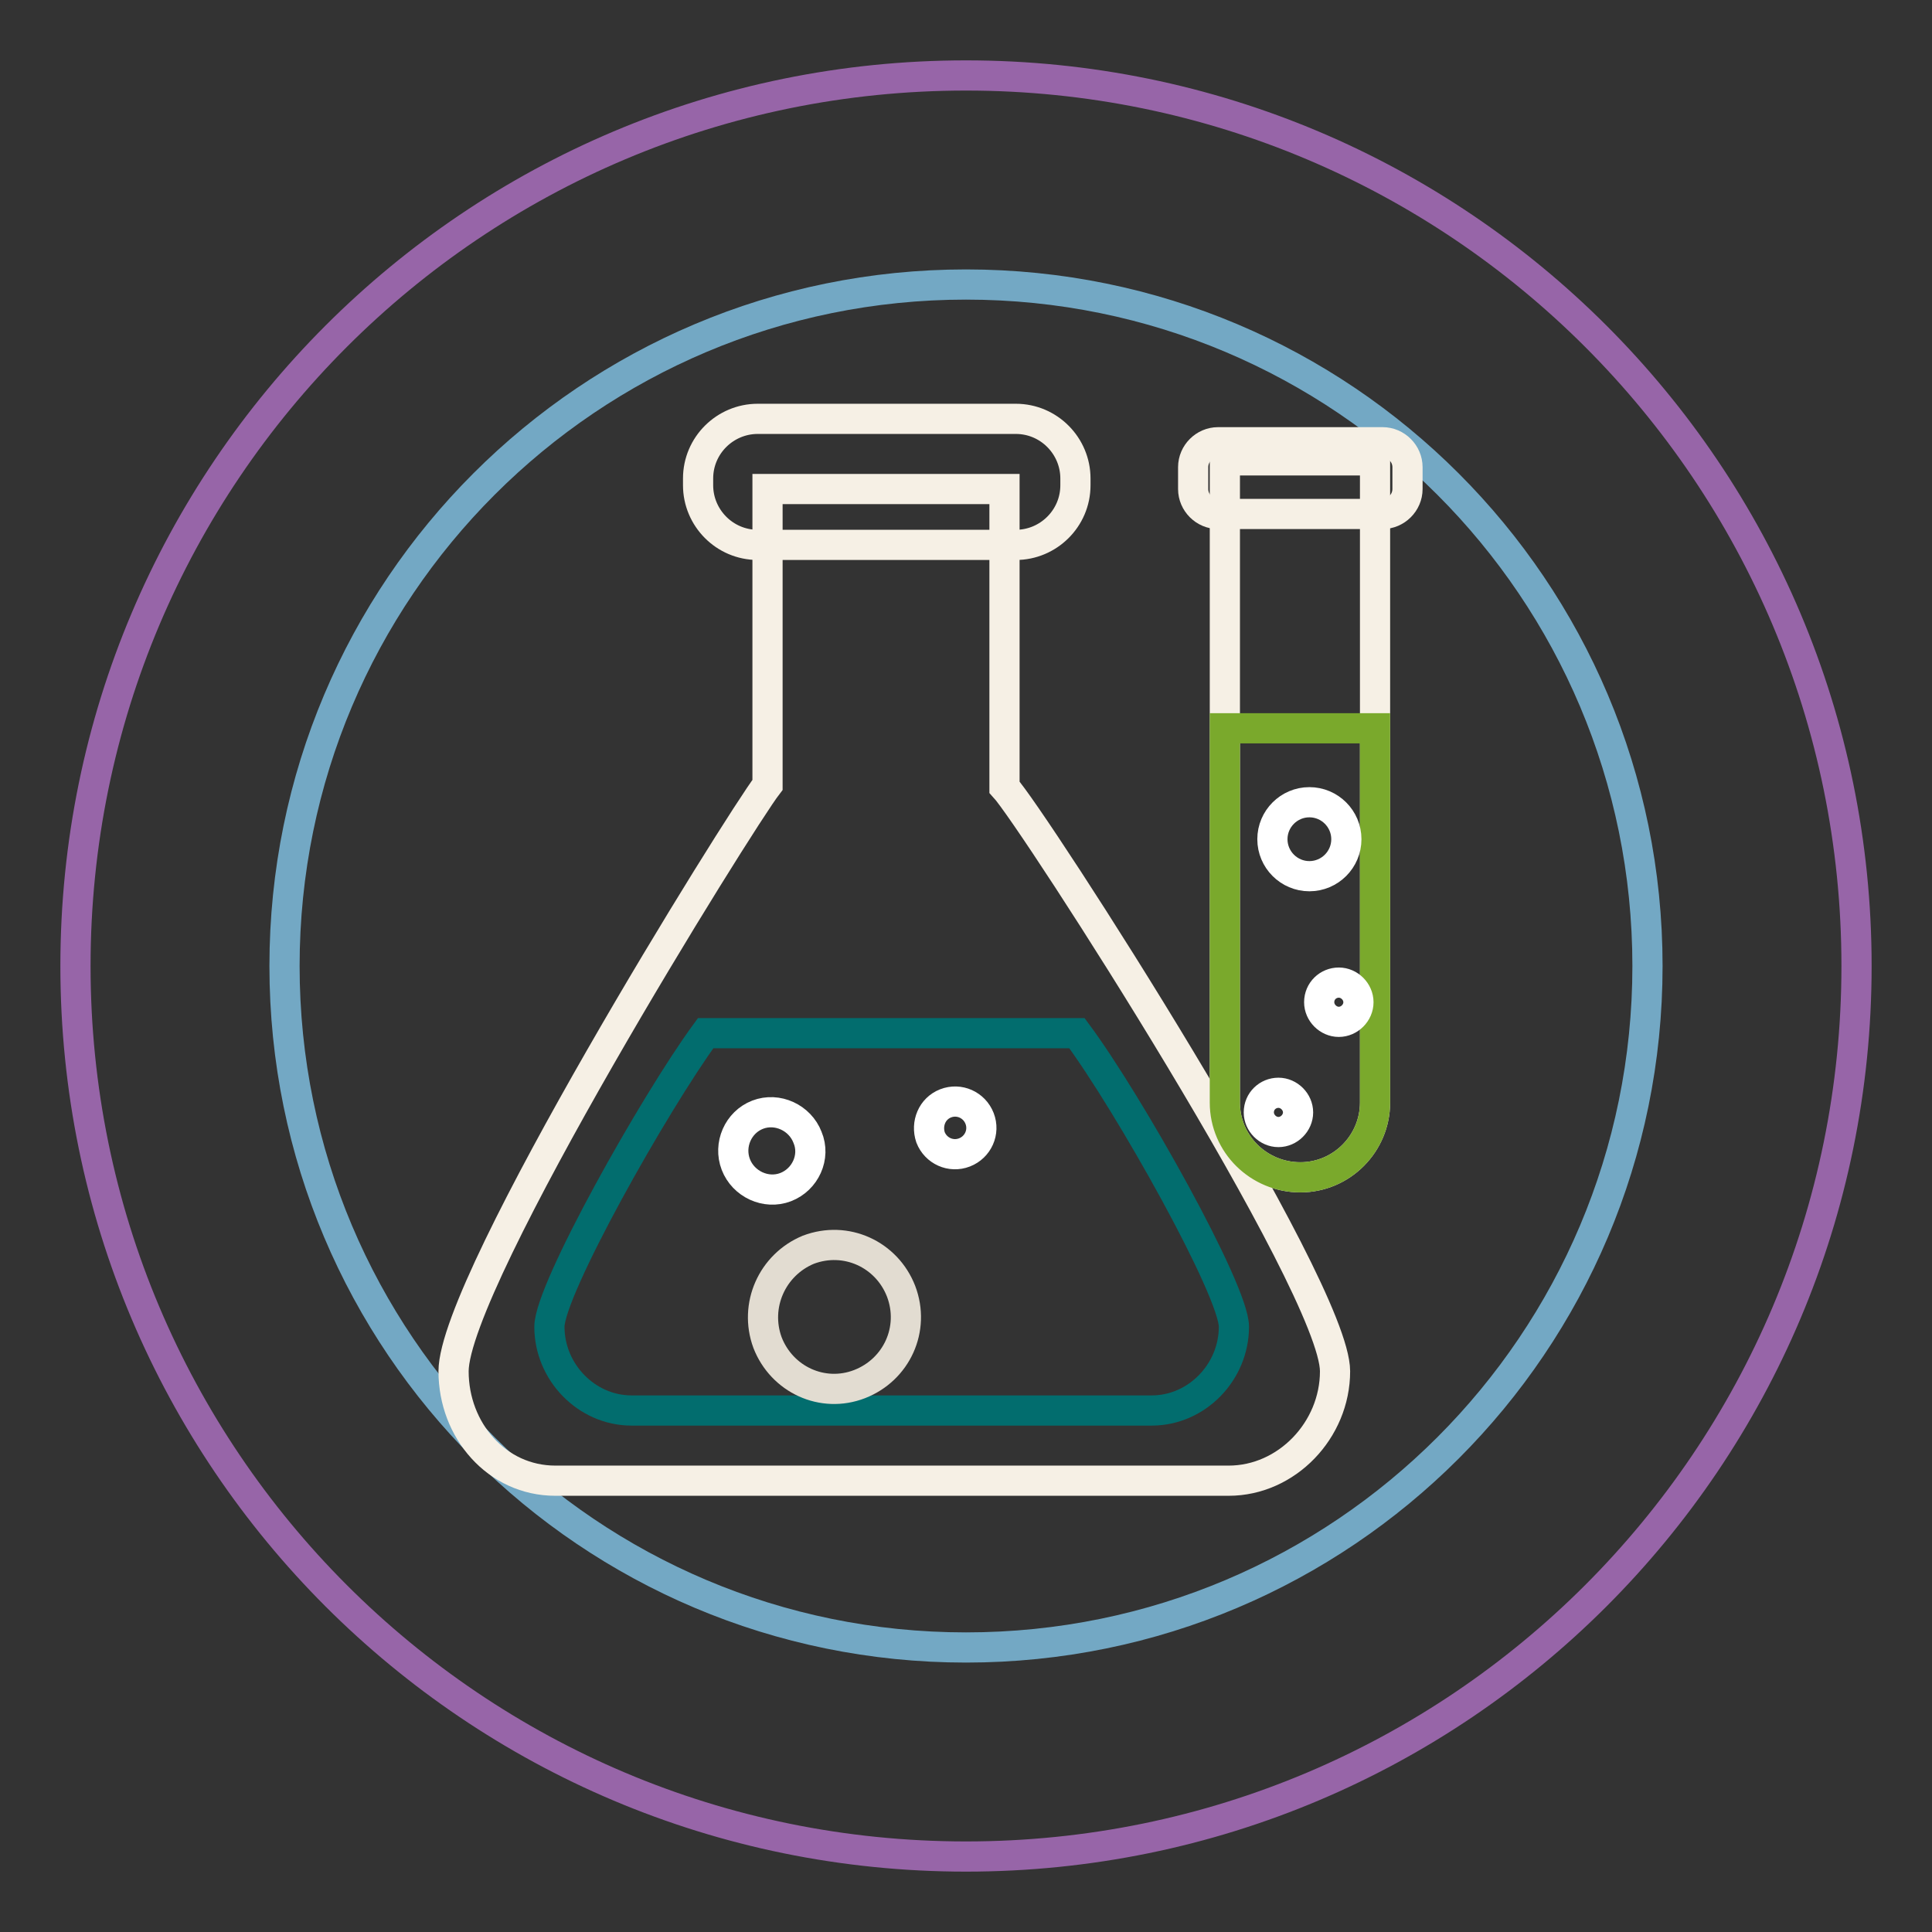
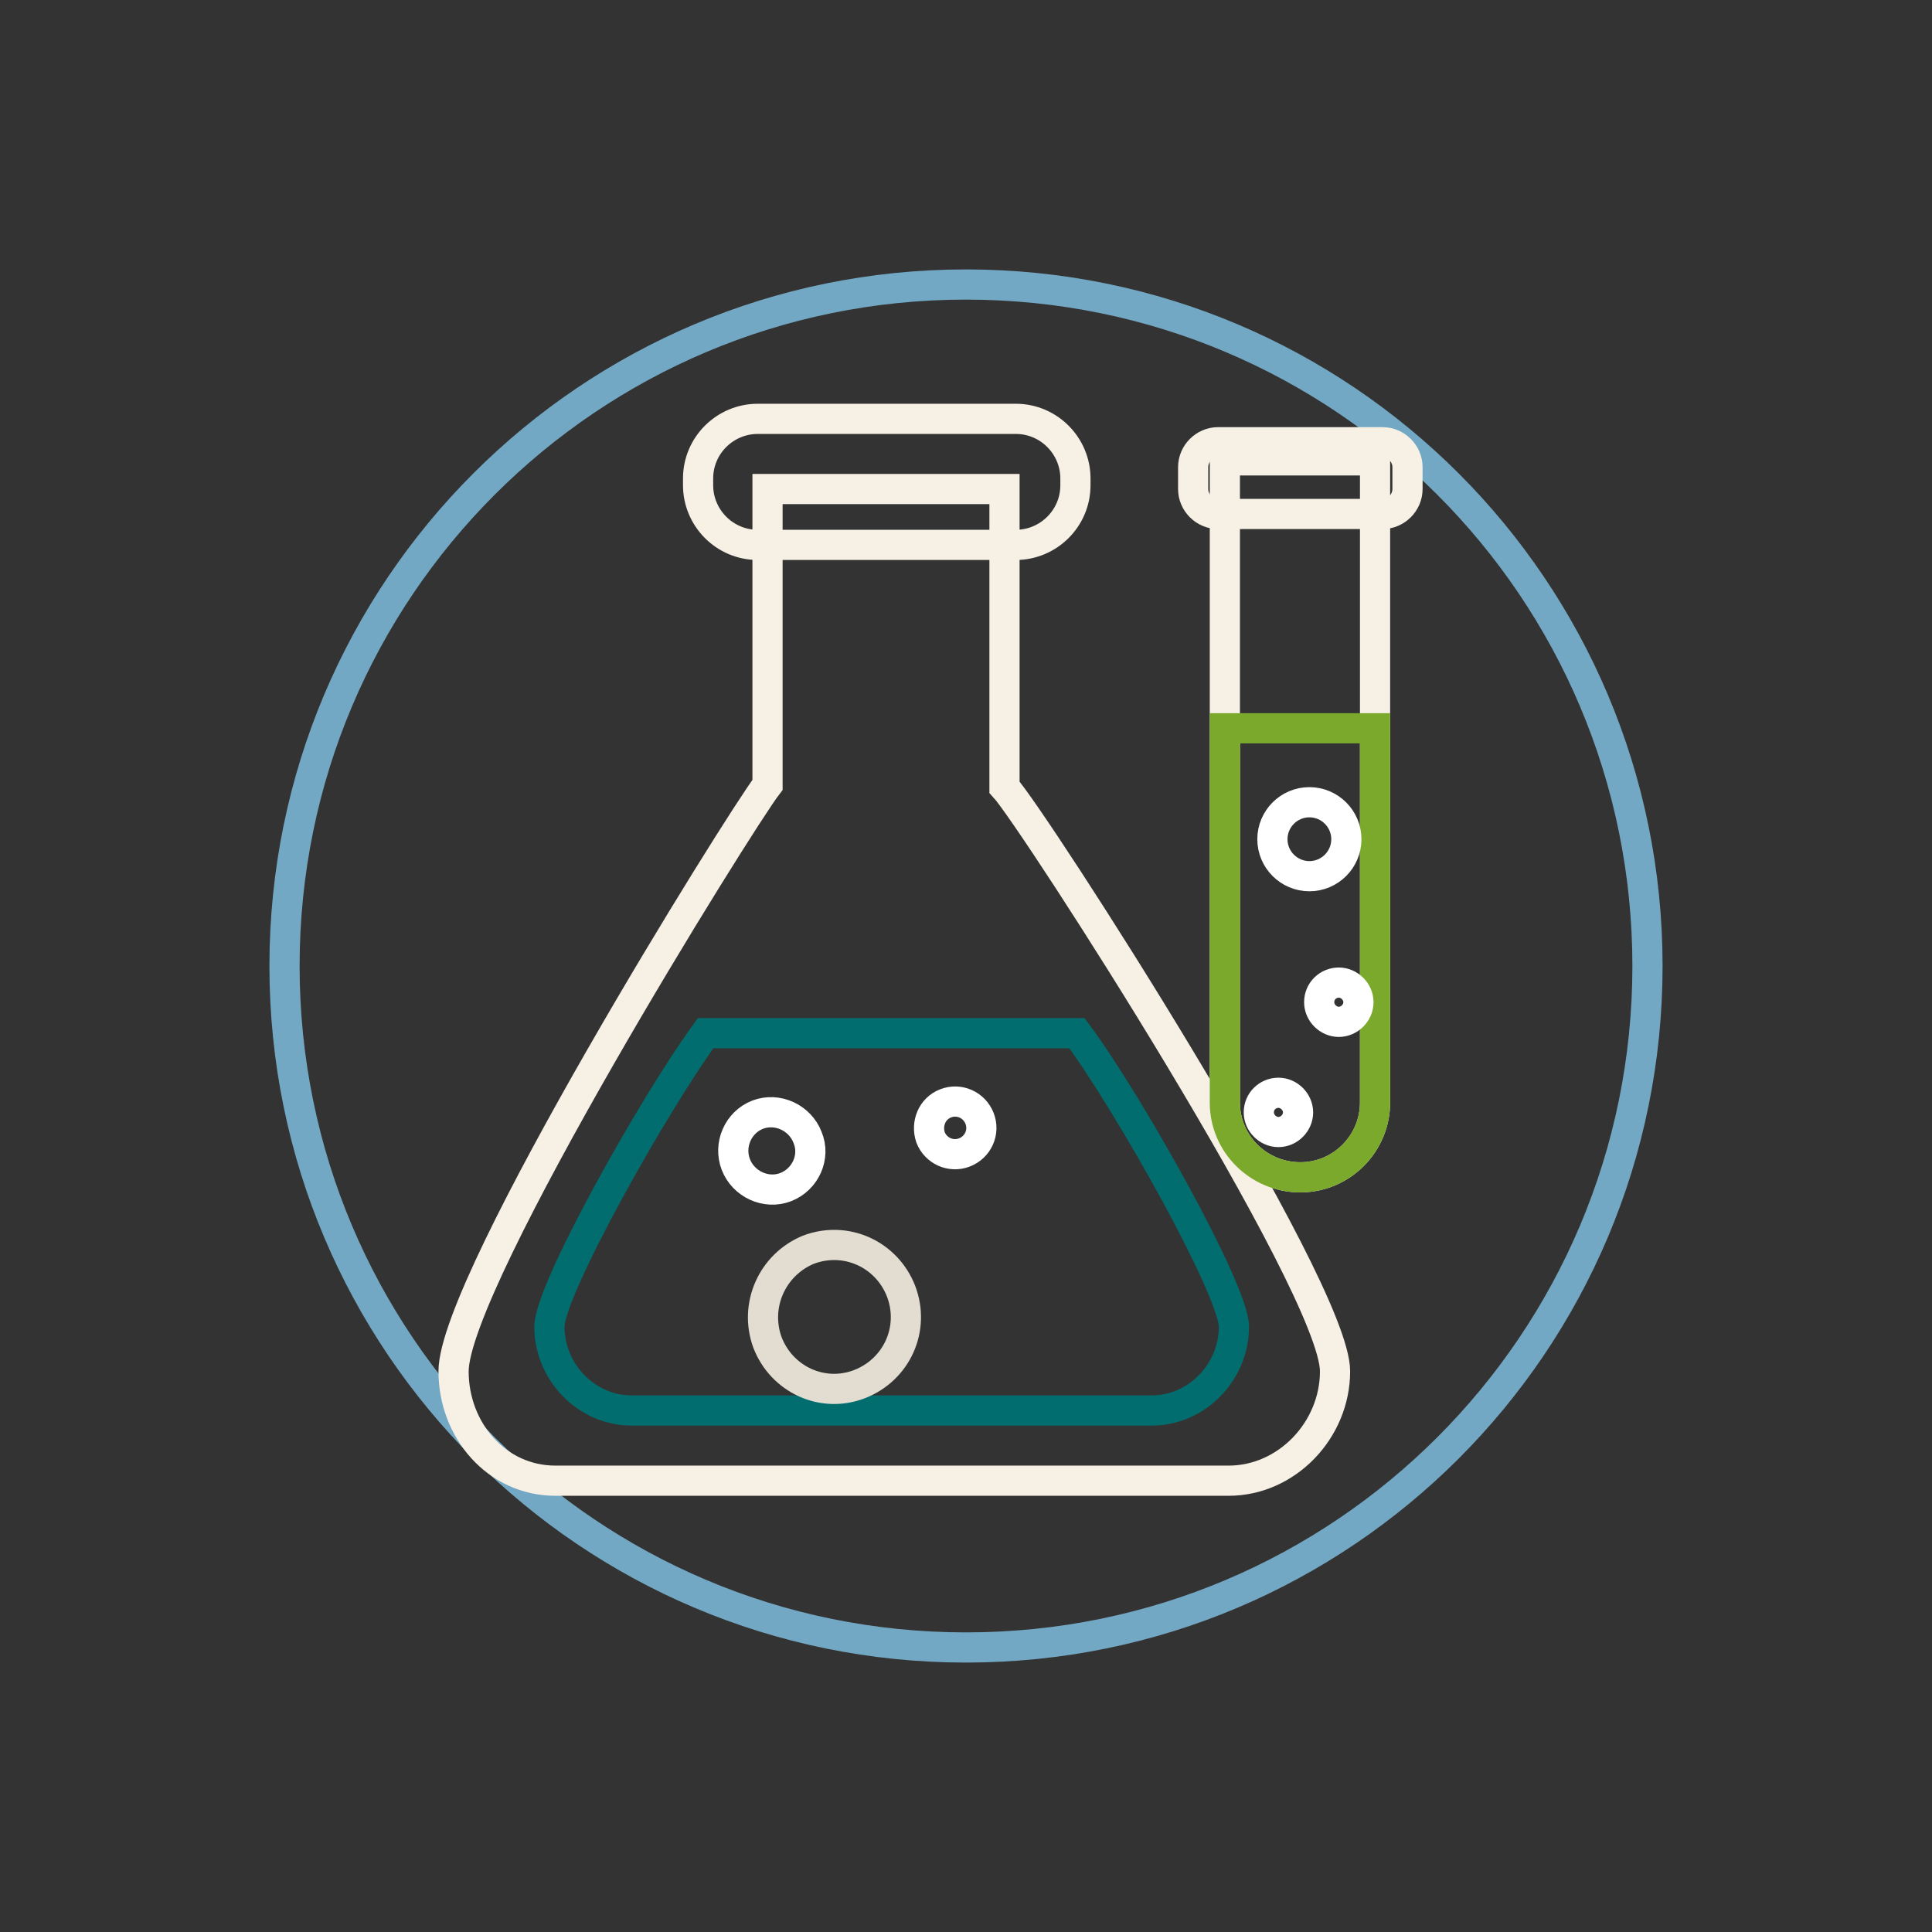
<svg xmlns="http://www.w3.org/2000/svg" version="1.1" x="0px" y="0px" viewBox="0 0 256 256" enable-background="new 0 0 256 256" xml:space="preserve">
  <rect x="0" y="0" width="256" height="256" fill="#333333" stroke="none" />
  <g>
    <path stroke-width="4" fill-opacity="0" stroke="#73a8c4" d="M37.7,128c0,49.9,40.4,90.3,90.3,90.3s90.3-40.4,90.3-90.3l0,0c0-49.9-40.4-90.3-90.3-90.3 S37.7,78.1,37.7,128L37.7,128z" />
-     <path stroke-width="4" fill-opacity="0" stroke="#9765a8" d="M246,128c0,65.2-52.8,118-118,118c-65.2,0-118-52.8-118-118C10,62.8,62.8,10,128,10 C193.2,10,246,62.8,246,128z" />
    <path stroke-width="4" fill-opacity="0" stroke="#f6f0e5" d="M92.5,64.3c0,4.3,3.5,7.9,7.9,7.9h34.2c4.3,0,7.9-3.5,7.9-7.9v-0.9c0-4.3-3.5-7.9-7.9-7.9h-34.2 c-4.3,0-7.9,3.5-7.9,7.9V64.3z" />
    <path stroke-width="4" fill-opacity="0" stroke="#f6f0e5" d="M101.7,104V64.8h31.4v39.5c3.7,4,43.8,66.2,43.8,77.4c0,7.8-6.4,14.5-14.1,14.5H73.6 c-7.8,0-13.5-6.7-13.5-14.5C60.1,169.7,98,108.8,101.7,104z" />
    <path stroke-width="4" fill-opacity="0" stroke="#026d6e" d="M163.5,175.8c0,6-4.9,11.1-10.9,11.1H83.7c-6,0-10.9-5.1-10.9-11.1c0-4.9,13.9-29.6,20.7-38.9h49.2 C149.6,146.2,163.5,171,163.5,175.8z" />
    <path stroke-width="4" fill-opacity="0" stroke="#e2dcd1" d="M101.7,177.9c1.9,4.9,7.3,7.4,12.2,5.5c4.9-1.9,7.4-7.3,5.5-12.3c-1.9-4.9-7.3-7.4-12.3-5.5 C102.3,167.6,99.9,173,101.7,177.9z" />
    <path stroke-width="4" fill-opacity="0" stroke="#ffffff" d="M97.5,154.3c1,2.6,4,4,6.6,3c2.6-1,4-4,2.9-6.6c-1-2.6-4-4-6.6-3C97.8,148.7,96.5,151.7,97.5,154.3z  M123.3,150.7c0.7,1.8,2.7,2.7,4.5,2c1.8-0.7,2.7-2.7,2-4.5c-0.7-1.8-2.7-2.7-4.5-2C123.5,146.9,122.7,148.9,123.3,150.7z" />
    <path stroke-width="4" fill-opacity="0" stroke="#f6f0e5" d="M158.1,64.8c0,1.8,1.5,3.3,3.3,3.3h21.8c1.8,0,3.3-1.5,3.3-3.3v-2.9c0-1.8-1.5-3.3-3.3-3.3h-21.8 c-1.8,0-3.3,1.5-3.3,3.3V64.8z" />
    <path stroke-width="4" fill-opacity="0" stroke="#f6f0e5" d="M172.3,156c5.5,0,9.9-4.5,9.9-9.9V61h-19.9v85.1C162.3,151.6,166.8,156,172.3,156 C172.2,156,172.3,156,172.3,156z" />
    <path stroke-width="4" fill-opacity="0" stroke="#7aa92c" d="M172.3,156c5.5,0,9.9-4.5,9.9-9.9V96.5h-19.9v49.6C162.3,151.6,166.8,156,172.3,156 C172.2,156,172.3,156,172.3,156z" />
    <path stroke-width="4" fill-opacity="0" stroke="#ffffff" d="M168.6,111.2c0,2.7,2.2,4.9,4.9,4.9s4.9-2.2,4.9-4.9c0-2.7-2.2-4.9-4.9-4.9S168.6,108.5,168.6,111.2z  M174.8,132.8c0,1.4,1.2,2.6,2.6,2.6c1.4,0,2.6-1.2,2.6-2.6c0-1.4-1.2-2.6-2.6-2.6C176,130.2,174.8,131.3,174.8,132.8z  M166.8,147.4c0,1.4,1.2,2.6,2.6,2.6c1.4,0,2.6-1.2,2.6-2.6c0-1.4-1.2-2.6-2.6-2.6C168,144.8,166.8,145.9,166.8,147.4z" />
  </g>
</svg>